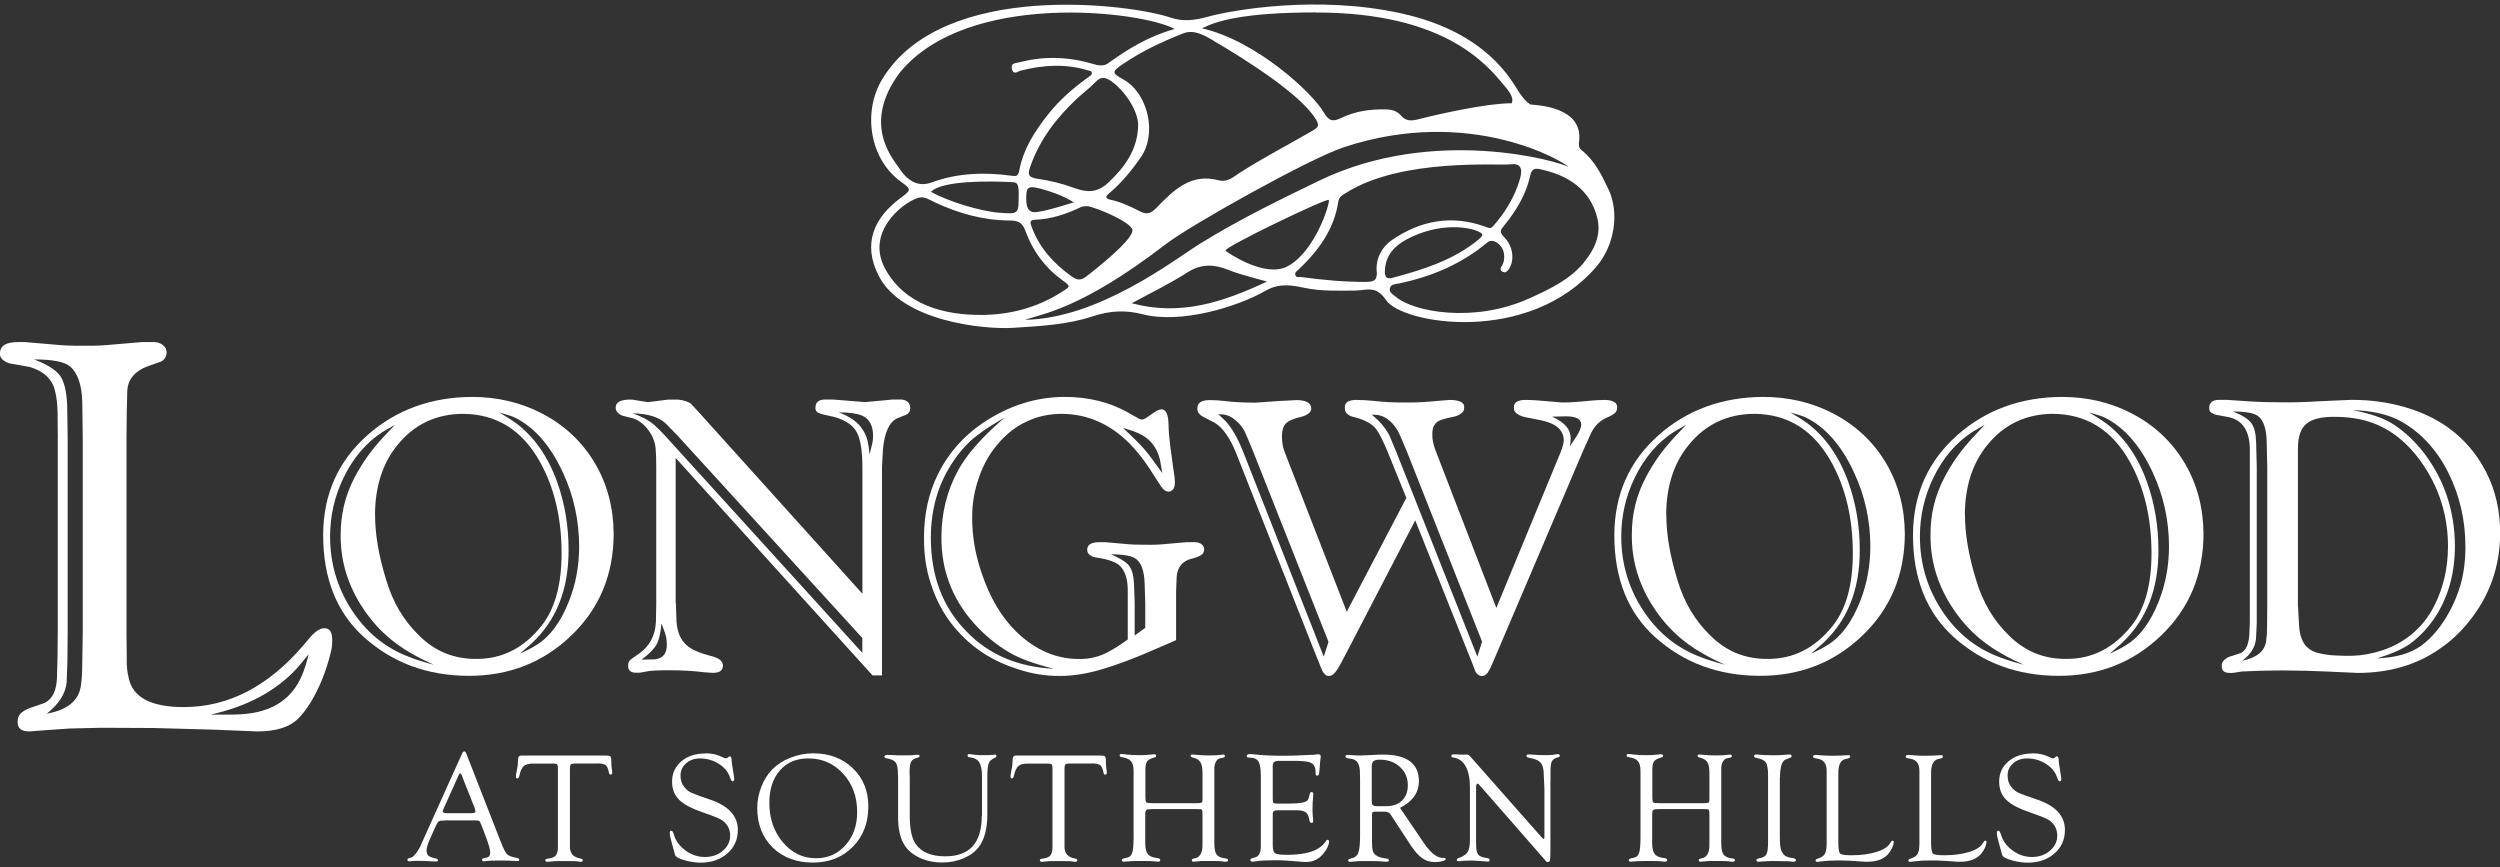
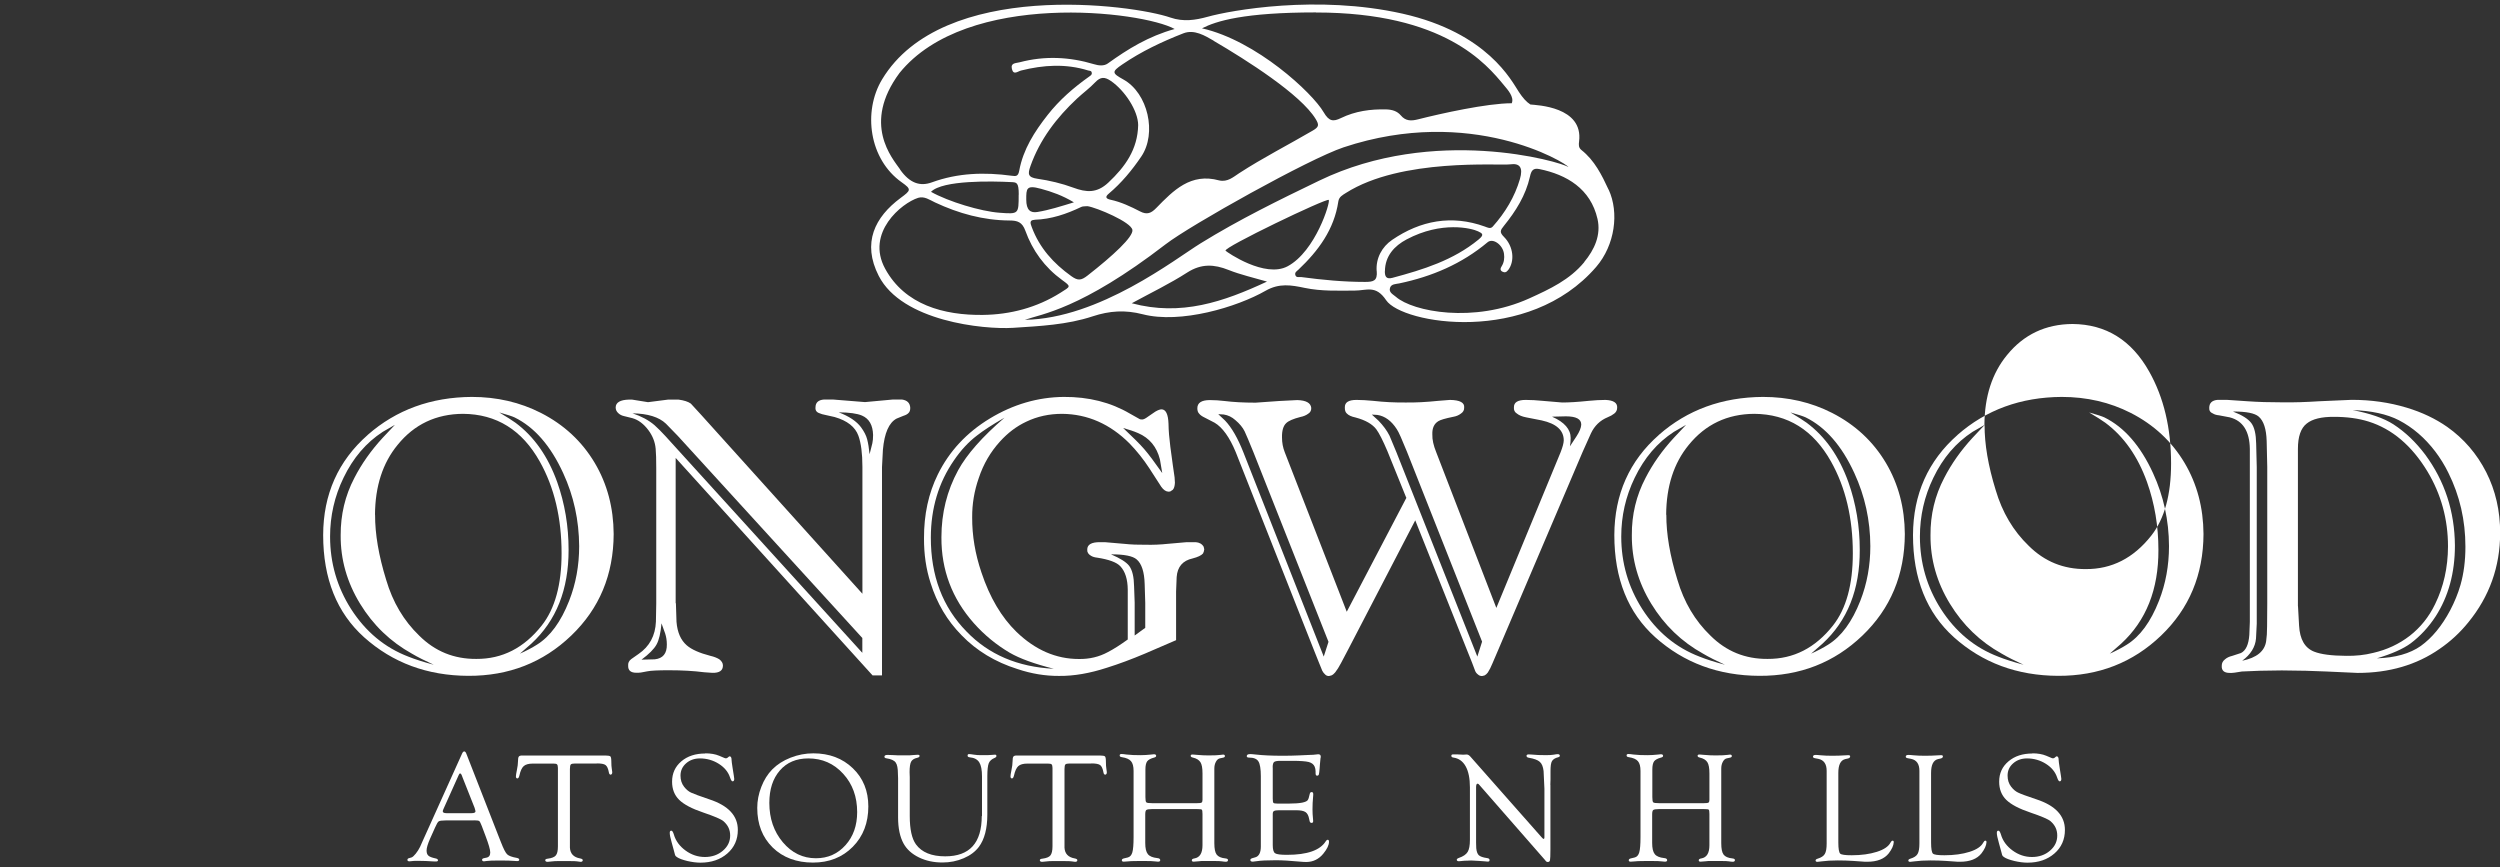
<svg xmlns="http://www.w3.org/2000/svg" id="logos" viewBox="0 0 300 104.07">
  <rect x="0" y="0" width="300" height="104.07" fill="#333333" stroke="none" />
  <defs>
    <style>
      .cls-1 {
        fill: #fff;
        stroke-width: 0px;
      }
    </style>
  </defs>
  <g>
    <g>
      <path class="cls-1" d="M44.12,52.19c3.43-3.01,7.6-4.53,12.5-4.56,3.01,0,5.77.64,8.29,1.92,2.76,1.41,4.92,3.41,6.46,6,1.5,2.53,2.25,5.37,2.27,8.53-.02,4.89-1.71,8.95-5.09,12.19s-7.5,4.85-12.36,4.83c-4.9-.02-9.07-1.56-12.5-4.63-3.27-2.94-4.91-7.03-4.91-12.26.01-4.89,1.8-8.9,5.35-12.02ZM47.37,50.99l-1.44.83c-1.99,1.29-3.56,3.13-4.71,5.52-1.08,2.23-1.61,4.58-1.61,7.05,0,3.16.84,6.05,2.51,8.68,1.75,2.73,4.05,4.65,6.92,5.74.77.31,1.77.63,3.01.96-1.03-.47-1.91-.91-2.62-1.33-2.57-1.43-4.65-3.42-6.22-5.99-1.57-2.57-2.35-5.31-2.33-8.22-.01-2.46.53-4.75,1.64-6.87.87-1.7,2.01-3.31,3.4-4.82l1.46-1.55ZM45.01,61.77c-.01,2.3.43,4.9,1.33,7.81.79,2.68,2.11,4.91,3.97,6.7,1.89,1.88,4.17,2.81,6.85,2.79,3.11.02,5.73-1.32,7.85-4.01,1.59-2.02,2.38-4.91,2.38-8.66,0-4.23-.87-7.91-2.62-11.02-2.12-3.78-5.19-5.69-9.21-5.72-3.23.02-5.85,1.26-7.85,3.73-1.79,2.18-2.69,4.97-2.71,8.38ZM59.94,49.51c.86.51,1.5.92,1.92,1.22,2.23,1.66,3.89,4.03,5,7.11.92,2.59,1.37,5.3,1.37,8.14.01,4.76-1.48,8.51-4.47,11.26l-1.37,1.2c.8-.36,1.48-.72,2.03-1.07,1.6-.99,2.89-2.75,3.88-5.28.8-2.04,1.2-4.22,1.2-6.55-.02-3.1-.65-6.02-1.92-8.77-1.51-3.29-3.45-5.51-5.83-6.68-.28-.13-.88-.33-1.81-.59Z" />
      <path class="cls-1" d="M81.11,72.42l.07,2.2c.1,1.25.51,2.19,1.22,2.81.58.51,1.53.93,2.84,1.27.44.1.79.24,1.07.41.29.22.44.47.44.74.01.61-.41.91-1.27.89l-.98-.07c-1.25-.16-2.66-.24-4.23-.24-1.31,0-2.17.04-2.6.13-.57.13-1,.19-1.31.17-.67,0-1-.28-.98-.85-.03-.32.09-.58.37-.79l.87-.61c1.32-.9,2.02-2.2,2.09-3.88l.04-2.18v-16.19c0-1.08-.02-1.87-.07-2.38-.07-.8-.36-1.54-.87-2.23-.57-.76-1.21-1.24-1.92-1.44l-1.05-.26c-.25-.06-.46-.17-.63-.33-.22-.19-.33-.42-.33-.7.01-.6.55-.91,1.59-.94h.37l1.92.31,2.42-.31h1.24c.67.09,1.16.25,1.48.48l1.24,1.35,19.35,21.47v-15.23c0-1.6-.16-2.84-.48-3.73-.38-1.06-1.33-1.81-2.86-2.25l-1.07-.24c-.32-.06-.57-.13-.76-.22-.35-.12-.5-.36-.46-.72.01-.57.36-.87,1.03-.92h1.05l3.86.31,3.36-.31h1.07c.64.09.97.42,1,1,0,.29-.07.5-.22.63-.12.13-.32.24-.61.33l-.81.33c-.92.49-1.46,1.74-1.64,3.73l-.11,2.09v25h-1.13l-23.63-26.1v17.41ZM103.48,78.33v-1.77l-22.15-24.26-1.42-1.46c-.84-.8-2.18-1.21-4.01-1.24,1.06.35,1.94.82,2.64,1.42.42.38.85.81,1.29,1.29l23.65,26.03ZM78.56,79.12c.99-.1,1.48-.7,1.46-1.79,0-.47-.07-.9-.2-1.31l-.44-1.22c-.1,1.16-.3,2.02-.6,2.55-.3.54-.9,1.14-1.8,1.81l1.57-.04ZM100.62,49.47c1.27.48,2.17,1.08,2.71,1.81.36.5.61.97.73,1.44.12.47.22,1.06.29,1.79l.33-1.31c.06-.26.09-.6.09-1-.03-1.18-.47-1.96-1.33-2.33-.58-.25-1.52-.38-2.81-.39Z" />
      <path class="cls-1" d="M135.33,72.18v-1.42c-.01-1.25-.31-2.19-.89-2.81-.44-.47-1.36-.81-2.77-1.03-.29-.03-.54-.1-.74-.22-.33-.19-.49-.44-.46-.74-.01-.61.5-.91,1.55-.9h.55l2.33.2c.84.09,1.72.12,2.62.11.89.02,1.75-.02,2.6-.11l2.29-.2h1.07c.44.03.76.21.96.55l.07.31c-.02.19-.07.36-.15.5-.2.23-.62.43-1.24.59-1.19.26-1.83,1-1.92,2.23l-.07,1.75v5.83l-3.73,1.61c-1.61.68-3.14,1.25-4.58,1.7-2.05.67-3.96,1-5.74.98-1.64.01-3.31-.26-5-.83-2.66-.84-4.89-2.19-6.68-4.04-1.73-1.75-2.97-3.84-3.73-6.28-.54-1.66-.8-3.45-.79-5.37-.01-2.84.54-5.39,1.66-7.66,1.37-2.78,3.45-5.02,6.24-6.71,2.79-1.69,5.75-2.56,8.86-2.59,3-.02,5.65.65,7.96,2.01l1.05.59c.13.09.27.12.41.11.16,0,.39-.11.68-.33l.89-.61c.32-.19.57-.28.76-.28.51.01.79.59.83,1.72.01.83.09,1.75.22,2.77l.31,2.29.2,1.38.04.65c-.02.39-.1.68-.26.85l-.31.2-.2.02c-.31-.01-.6-.21-.87-.59l-1.42-2.2c-.71-1.09-1.51-2.09-2.38-2.99-2.34-2.34-5.04-3.53-8.09-3.56-1.56,0-2.99.31-4.3.94-1.18.55-2.23,1.35-3.16,2.38-1.13,1.24-1.99,2.7-2.55,4.39-.54,1.54-.8,3.11-.79,4.71-.01,2.2.36,4.4,1.11,6.61,1,3.01,2.41,5.39,4.21,7.14,2.25,2.17,4.75,3.25,7.48,3.25,1.28.02,2.44-.26,3.49-.83.7-.36,1.49-.87,2.38-1.51v-4.56ZM120.51,50.14c-1.4.8-2.49,1.51-3.27,2.12-1,.76-1.93,1.75-2.77,2.99-1.83,2.65-2.76,5.72-2.77,9.23-.01,4.61,1.41,8.38,4.28,11.3,2.66,2.76,6.15,4.26,10.47,4.47-2.31-.58-4.07-1.22-5.28-1.92-1.61-.95-3.05-2.13-4.32-3.56-2.6-2.94-3.9-6.37-3.88-10.3,0-2.91.67-5.59,2.01-8.05,1.05-1.91,2.89-4,5.54-6.28ZM133.34,66.53c1.09.47,1.81.92,2.16,1.37.38.51.57,1.33.59,2.47l.07,1.94v3.95l1.27-.92v-2.99l-.07-2.27c-.04-1.45-.36-2.44-.96-2.95-.47-.41-1.48-.61-3.05-.61ZM134.78,51.36c1.18,1.11,2.03,1.96,2.54,2.55.52.6,1.23,1.55,2.15,2.86l-.28-1.64c-.38-1.51-1.25-2.57-2.62-3.16-.51-.22-1.11-.42-1.79-.61Z" />
      <path class="cls-1" d="M168.74,59.7l-2.25-5.56c-.54-1.27-.98-2.14-1.33-2.62-.47-.62-1.29-1.1-2.49-1.42-.49-.1-.84-.26-1.05-.48-.17-.15-.25-.39-.24-.74-.01-.6.45-.89,1.4-.89.58,0,1.24.04,1.99.11,1.31.15,2.6.21,3.86.2,1.19.02,2.52-.05,3.97-.2l1.4-.11c1.19.02,1.76.32,1.7.92.01.31-.12.54-.39.72-.26.2-.57.33-.94.39-.93.19-1.52.36-1.77.52-.51.31-.75.84-.72,1.59-.02.63.14,1.33.46,2.12l7.22,18.7,7.72-18.7c.23-.6.36-1.06.37-1.4,0-1.21-.88-2.01-2.64-2.4l-1.88-.37c-.47-.09-.84-.24-1.11-.46-.26-.16-.38-.41-.35-.74-.01-.6.46-.89,1.42-.89.64,0,1.31.04,2.01.11l2.36.2c.79,0,1.85-.06,3.19-.2.73-.07,1.4-.11,2.01-.11.96.04,1.43.35,1.4.92,0,.31-.12.54-.35.72-.22.17-.48.32-.79.44-.92.38-1.58,1.03-2.01,1.94l-1,2.23-10.12,23.74-.68,1.59c-.19.47-.38.84-.57,1.13-.12.16-.25.28-.39.35l-.28.07c-.19.01-.36-.04-.5-.17-.16-.12-.28-.26-.35-.44l-.39-1.03-.54-1.35-6.26-15.69-8.07,15.54-.85,1.61c-.23.45-.47.82-.7,1.11-.13.16-.28.28-.44.35l-.28.07c-.17.01-.33-.04-.46-.17-.15-.13-.26-.28-.35-.44l-.42-1.03-.54-1.35-9.43-23.87c-.74-1.79-1.59-2.97-2.53-3.53l-1.18-.61c-.32-.15-.55-.31-.68-.48-.15-.15-.22-.36-.22-.65,0-.65.5-.98,1.51-.98.58,0,1.16.04,1.75.11,1.03.13,2.28.2,3.73.2l2.84-.2,2.16-.11c1.06.03,1.62.34,1.68.94.01.31-.11.54-.37.7-.26.19-.57.32-.94.39-.86.22-1.43.47-1.7.74-.35.33-.52.91-.5,1.72,0,.63.11,1.21.33,1.77l7.44,19.14,7.16-13.68ZM146.2,49.71l.81.76c.8.84,1.53,2.12,2.2,3.82l9.64,24.5.57-1.77-9.01-22.76c-.52-1.28-.87-2.11-1.05-2.49-.23-.47-.6-.92-1.11-1.35-.42-.38-.89-.6-1.4-.68l-.65-.04ZM164.62,49.75l.81.74c.55.57.99,1.16,1.31,1.79l.83,1.99,9.71,24.52.57-1.79-9.01-22.78c-.6-1.48-1-2.39-1.22-2.71-.64-1-1.42-1.58-2.34-1.72l-.65-.04ZM186.26,50.01c1.48.65,2.22,1.51,2.22,2.55,0,.36-.03.7-.09,1l.79-1.2c.36-.55.55-1.02.57-1.4.01-.67-.61-1-1.85-1l-1.64.04Z" />
      <path class="cls-1" d="M199.06,52.19c3.43-3.01,7.6-4.53,12.5-4.56,3.01,0,5.78.64,8.29,1.92,2.76,1.41,4.92,3.41,6.46,6,1.5,2.53,2.25,5.37,2.27,8.53-.02,4.89-1.71,8.95-5.09,12.19s-7.5,4.85-12.36,4.83c-4.9-.02-9.07-1.56-12.5-4.63-3.27-2.94-4.91-7.03-4.91-12.26.02-4.89,1.8-8.9,5.35-12.02ZM202.31,50.99l-1.44.83c-1.99,1.29-3.56,3.13-4.71,5.52-1.08,2.23-1.61,4.58-1.61,7.05,0,3.16.84,6.05,2.51,8.68,1.75,2.73,4.05,4.65,6.92,5.74.77.31,1.77.63,3.01.96-1.03-.47-1.91-.91-2.62-1.33-2.58-1.43-4.65-3.42-6.22-5.99-1.57-2.57-2.35-5.31-2.33-8.22-.02-2.46.53-4.75,1.64-6.87.87-1.7,2.01-3.31,3.4-4.82l1.46-1.55ZM199.96,61.77c-.01,2.3.43,4.9,1.33,7.81.79,2.68,2.11,4.91,3.97,6.7,1.89,1.88,4.17,2.81,6.85,2.79,3.11.02,5.73-1.32,7.85-4.01,1.59-2.02,2.38-4.91,2.38-8.66,0-4.23-.87-7.91-2.62-11.02-2.12-3.78-5.19-5.69-9.21-5.72-3.23.02-5.85,1.26-7.86,3.73-1.79,2.18-2.69,4.97-2.71,8.38ZM214.88,49.51c.86.51,1.5.92,1.92,1.22,2.23,1.66,3.89,4.03,5,7.11.92,2.59,1.37,5.3,1.37,8.14.02,4.76-1.48,8.51-4.47,11.26l-1.37,1.2c.8-.36,1.48-.72,2.03-1.07,1.6-.99,2.89-2.75,3.88-5.28.8-2.04,1.2-4.22,1.2-6.55-.01-3.1-.65-6.02-1.92-8.77-1.51-3.29-3.46-5.51-5.83-6.68-.28-.13-.88-.33-1.81-.59Z" />
-       <path class="cls-1" d="M234.9,52.19c3.43-3.01,7.6-4.53,12.5-4.56,3.01,0,5.78.64,8.29,1.92,2.76,1.41,4.92,3.41,6.46,6,1.5,2.53,2.25,5.37,2.27,8.53-.02,4.89-1.71,8.95-5.09,12.19s-7.5,4.85-12.36,4.83c-4.9-.02-9.07-1.56-12.5-4.63-3.27-2.94-4.91-7.03-4.91-12.26.02-4.89,1.8-8.9,5.35-12.02ZM238.15,50.99l-1.44.83c-1.99,1.29-3.56,3.13-4.71,5.52-1.08,2.23-1.61,4.58-1.61,7.05,0,3.16.84,6.05,2.51,8.68,1.75,2.73,4.05,4.65,6.92,5.74.77.31,1.77.63,3.01.96-1.03-.47-1.91-.91-2.62-1.33-2.58-1.43-4.65-3.42-6.22-5.99-1.57-2.57-2.35-5.31-2.33-8.22-.02-2.46.53-4.75,1.64-6.87.87-1.7,2.01-3.31,3.4-4.82l1.46-1.55ZM235.8,61.77c-.01,2.3.43,4.9,1.33,7.81.79,2.68,2.11,4.91,3.97,6.7,1.89,1.88,4.17,2.81,6.85,2.79,3.11.02,5.73-1.32,7.85-4.01,1.59-2.02,2.38-4.91,2.38-8.66,0-4.23-.87-7.91-2.62-11.02-2.12-3.78-5.19-5.69-9.21-5.72-3.23.02-5.85,1.26-7.86,3.73-1.79,2.18-2.69,4.97-2.71,8.38ZM250.72,49.51c.86.51,1.5.92,1.92,1.22,2.23,1.66,3.89,4.03,5,7.11.92,2.59,1.37,5.3,1.37,8.14.02,4.76-1.48,8.51-4.47,11.26l-1.37,1.2c.8-.36,1.48-.72,2.03-1.07,1.6-.99,2.89-2.75,3.88-5.28.8-2.04,1.2-4.22,1.2-6.55-.01-3.1-.65-6.02-1.92-8.77-1.51-3.29-3.46-5.51-5.83-6.68-.28-.13-.88-.33-1.81-.59Z" />
+       <path class="cls-1" d="M234.9,52.19c3.43-3.01,7.6-4.53,12.5-4.56,3.01,0,5.78.64,8.29,1.92,2.76,1.41,4.92,3.41,6.46,6,1.5,2.53,2.25,5.37,2.27,8.53-.02,4.89-1.71,8.95-5.09,12.19s-7.5,4.85-12.36,4.83c-4.9-.02-9.07-1.56-12.5-4.63-3.27-2.94-4.91-7.03-4.91-12.26.02-4.89,1.8-8.9,5.35-12.02ZM238.15,50.99l-1.44.83c-1.99,1.29-3.56,3.13-4.71,5.52-1.08,2.23-1.61,4.58-1.61,7.05,0,3.16.84,6.05,2.51,8.68,1.75,2.73,4.05,4.65,6.92,5.74.77.31,1.77.63,3.01.96-1.03-.47-1.91-.91-2.62-1.33-2.58-1.43-4.65-3.42-6.22-5.99-1.57-2.57-2.35-5.31-2.33-8.22-.02-2.46.53-4.75,1.64-6.87.87-1.7,2.01-3.31,3.4-4.82l1.46-1.55Zc-.01,2.3.43,4.9,1.33,7.81.79,2.68,2.11,4.91,3.97,6.7,1.89,1.88,4.17,2.81,6.85,2.79,3.11.02,5.73-1.32,7.85-4.01,1.59-2.02,2.38-4.91,2.38-8.66,0-4.23-.87-7.91-2.62-11.02-2.12-3.78-5.19-5.69-9.21-5.72-3.23.02-5.85,1.26-7.86,3.73-1.79,2.18-2.69,4.97-2.71,8.38ZM250.72,49.51c.86.51,1.5.92,1.92,1.22,2.23,1.66,3.89,4.03,5,7.11.92,2.59,1.37,5.3,1.37,8.14.02,4.76-1.48,8.51-4.47,11.26l-1.37,1.2c.8-.36,1.48-.72,2.03-1.07,1.6-.99,2.89-2.75,3.88-5.28.8-2.04,1.2-4.22,1.2-6.55-.01-3.1-.65-6.02-1.92-8.77-1.51-3.29-3.46-5.51-5.83-6.68-.28-.13-.88-.33-1.81-.59Z" />
      <path class="cls-1" d="M269.98,56.06v-2.18c-.03-2.14-.84-3.4-2.42-3.8l-1.27-.24c-.31-.03-.55-.1-.74-.22-.32-.13-.47-.36-.44-.7.01-.58.36-.89,1.03-.94h1.05l2.51.17c1.24.09,2.63.13,4.19.13,1.4.02,2.87-.03,4.41-.13l3.91-.17c2.31,0,4.51.31,6.59.94,1.83.55,3.45,1.32,4.87,2.31,1.99,1.41,3.55,3.22,4.67,5.42,1.12,2.2,1.68,4.64,1.68,7.32-.01,4.04-1.29,7.61-3.82,10.71-1,1.24-2.15,2.3-3.45,3.19-2.76,1.92-6.04,2.88-9.84,2.88l-3.73-.17c-1.48-.07-3.27-.12-5.37-.13l-2.62.04-2.16.09c-.7.13-1.19.19-1.46.17-.68,0-1-.29-.96-.87,0-.31.13-.56.39-.76.22-.19.5-.33.85-.41l1.07-.35c.58-.29.92-1.02,1-2.18l.06-1.55v-18.57ZM267.99,49.4c1.06.41,1.78.86,2.16,1.36s.57,1.33.59,2.48l.07,2.81v18.79l-.09,1.79c-.09,1.02-.64,1.91-1.66,2.66,1.75-.36,2.71-1.15,2.88-2.36.07-.47.11-1.05.11-1.77l.02-2.73v-16.39l-.07-3.1c-.04-1.45-.36-2.44-.96-2.95-.47-.41-1.48-.61-3.05-.61ZM275.76,72.75l.13,2.33c.09,1.64.69,2.68,1.81,3.12.81.32,2.09.49,3.84.5,1.16.02,2.24-.1,3.23-.35,1.66-.38,3.13-1.07,4.41-2.06,1.28-1,2.29-2.26,3.03-3.79,1.02-2.08,1.54-4.39,1.55-6.92,0-3.26-.82-6.26-2.47-9.01-1.88-3.1-4.23-5.09-7.05-5.98-1.21-.38-2.59-.57-4.15-.57-1.5-.01-2.6.25-3.29.81-.7.55-1.05,1.56-1.05,3.03v18.87ZM282.26,49.2c2.15.41,3.8.98,4.95,1.72,1.43.93,2.7,2.15,3.82,3.64,2.34,3.17,3.53,6.81,3.56,10.91,0,3.26-.77,6.09-2.31,8.49-.84,1.29-1.85,2.38-3.01,3.25-.89.65-2.23,1.25-4.04,1.79,2.21-.07,3.96-.57,5.26-1.48,1.35-.97,2.53-2.4,3.53-4.28.52-.99.94-2.01,1.24-3.05.39-1.37.59-2.89.59-4.58,0-3.17-.68-6.13-2.05-8.88-.45-.92-.98-1.77-1.57-2.55-1.25-1.64-2.71-2.89-4.36-3.75-1.44-.74-3.31-1.15-5.61-1.22Z" />
    </g>
-     <path class="cls-1" d="M6.94,52.56l-.03-3.11c-.02-.97-.12-1.82-.31-2.55-.33-1.41-1.34-2.36-3.02-2.86l-1.87-.34c-.43-.04-.79-.14-1.06-.31-.48-.27-.7-.61-.65-1.03.02-.89.77-1.33,2.24-1.31h.75l3.3.28c1.2.12,2.45.18,3.73.16,1.24.02,2.48-.03,3.7-.16l3.3-.28h1.52c.62.04,1.08.3,1.37.78l.09.44c-.02.52-.25.89-.68,1.12l-1.34.47c-1.78.6-2.69,1.66-2.71,3.17l-.06,2.49-.03,3.11v23.23l.03,3.14c-.02.89.05,1.65.22,2.27.44,2.38,2.64,3.58,6.62,3.58,5.35,0,10.14-2.48,14.37-7.43l.87-1.03c.62-.68,1.17-1.02,1.65-1,.62-.02.93.46.93,1.43,0,.5-.05.96-.16,1.4-.29,1.22-.68,2.42-1.18,3.61-.85,1.97-1.78,3.45-2.8,4.45-1.02.99-2.63,1.49-4.85,1.49l-5.44-.22-7-.19-6.31-.03-3.76.09-2.77.19-2.08.16c-.95,0-1.42-.37-1.4-1.12-.02-.52.17-.92.56-1.21.29-.23.7-.42,1.24-.59l1.43-.5c.95-.46,1.45-1.5,1.49-3.14l.06-2.24.03-3.14v-23.26ZM4.11,43.14c1.51.58,2.53,1.21,3.05,1.88.52.67.82,1.86.9,3.56l.06,3.98v23.26l-.03,3.45-.09,2.58c-.12,1.37-.92,2.63-2.39,3.79,2.47-.44,3.84-1.55,4.1-3.36.1-.7.16-1.55.16-2.55l.06-3.92v-23.26l-.06-4.38c-.06-1.99-.54-3.38-1.43-4.17-.66-.58-2.1-.87-4.32-.87ZM28.12,85.74c4.17-.02,6.89-1.64,8.18-4.85.27-.66.52-1.46.75-2.39l-1.37,1.65c-2.53,2.76-5.99,4.62-10.39,5.6h2.83Z" />
  </g>
  <g>
    <path class="cls-1" d="M56.85,98.45h-3.35c-.46,0-.74.04-.85.11-.11.07-.26.32-.44.74l-.61,1.36c-.27.62-.41,1.09-.41,1.39s.07.5.22.63c.14.13.43.24.86.33.19.04.28.11.29.22,0,.1-.08.15-.26.15-.07,0-.17,0-.31-.01l-.89-.05c-.3-.01-.64-.02-1.02-.02-.18,0-.32,0-.42.01-.31.03-.49.05-.52.05-.17,0-.25-.06-.25-.17,0-.1.05-.17.16-.2l.34-.1c.12-.04.29-.19.5-.45s.38-.54.52-.82l.27-.61,4.76-10.56c.08-.19.17-.28.27-.28s.18.09.25.27l3.98,10.19.2.5c.29.75.53,1.21.72,1.39s.58.33,1.17.43c.19.04.28.11.28.23,0,.1-.09.15-.26.15-.06,0-.17,0-.35-.02-.32-.03-.89-.05-1.71-.05s-1.39.02-1.61.06c-.13.02-.23.04-.29.04-.16,0-.24-.06-.24-.19,0-.1.08-.16.23-.19l.29-.06c.31-.06.46-.27.46-.63,0-.33-.19-.98-.56-1.96l-.46-1.22c-.13-.34-.23-.54-.31-.59-.07-.05-.28-.08-.63-.08ZM56.96,96.96l-1.45-3.66-.07-.19c-.07-.2-.15-.3-.24-.3-.04,0-.09.05-.15.18l-1.8,4.01c-.08.17-.12.29-.12.34,0,.16.14.24.43.24h.25s2.79,0,2.79,0c.31,0,.46-.08.46-.23,0-.04-.02-.11-.05-.21l-.05-.17Z" />
    <path class="cls-1" d="M71.61,91.62h-2.6c-.27,0-.44.04-.51.11-.07.07-.11.26-.11.55v9.44c.04.72.44,1.15,1.22,1.29.22.04.32.11.32.21,0,.13-.09.2-.26.2-.07,0-.23-.02-.45-.06-.12-.02-.4-.03-.83-.03h-.68s-.72,0-.72,0c-.26,0-.48,0-.66.03-.35.04-.56.06-.62.06-.19,0-.28-.07-.28-.2,0-.1.1-.16.31-.18.47-.06.8-.19.96-.39.17-.2.25-.56.25-1.08v-9.42c0-.22-.04-.36-.11-.43s-.21-.09-.45-.09h-2.45c-.5,0-.86.1-1.09.3-.23.2-.4.58-.52,1.13-.06.24-.14.36-.25.35-.11,0-.17-.09-.17-.25,0-.13.04-.37.11-.71.09-.44.14-.81.14-1.1s.03-.47.1-.56c.06-.09.2-.13.41-.13h9.96c.34,0,.54.04.62.11.07.07.11.29.11.65s.02.63.05.79c.03.21.05.36.06.45,0,.18-.06.28-.19.3-.11,0-.19-.09-.22-.29-.08-.44-.21-.72-.39-.86s-.53-.2-1.05-.2Z" />
    <path class="cls-1" d="M84.63,90.4c.66,0,1.22.1,1.67.29l.64.27c.06.02.11.04.17.04.07,0,.15-.03.22-.09l.13-.11s.05-.04.1-.04c.15,0,.23.15.23.45,0,.11.04.42.12.93l.15.95c.03.2.05.33.05.38,0,.19-.07.29-.2.29-.1,0-.2-.15-.3-.45-.22-.67-.67-1.22-1.35-1.65-.68-.43-1.44-.65-2.27-.65-.66,0-1.22.2-1.66.59s-.67.88-.67,1.47c0,.52.14.97.43,1.34.25.32.53.56.83.7s1.03.42,2.2.81c2.28.75,3.42,1.97,3.42,3.67,0,1.15-.42,2.1-1.26,2.83-.84.73-1.92,1.1-3.23,1.1-.47,0-1-.07-1.57-.2-.57-.14-.99-.29-1.25-.47-.11-.07-.19-.15-.22-.24s-.09-.3-.17-.64c-.01-.05-.09-.33-.23-.84-.16-.56-.24-.95-.24-1.18,0-.19.06-.27.19-.27.11,0,.21.16.3.45.22.77.69,1.41,1.4,1.93s1.49.78,2.33.78,1.57-.25,2.15-.75c.59-.5.88-1.11.88-1.82s-.27-1.26-.81-1.73c-.28-.24-1.08-.58-2.4-1.03-1.37-.46-2.34-.97-2.91-1.53s-.85-1.29-.85-2.18c0-1,.37-1.81,1.11-2.44s1.7-.94,2.87-.94Z" />
    <path class="cls-1" d="M97.59,90.4c1.93,0,3.51.6,4.75,1.79,1.24,1.19,1.86,2.72,1.86,4.58,0,1.97-.62,3.59-1.87,4.85s-2.84,1.89-4.78,1.89-3.6-.6-4.83-1.81c-1.23-1.21-1.85-2.79-1.85-4.75,0-.85.16-1.69.49-2.53.32-.83.76-1.53,1.31-2.09.58-.59,1.31-1.06,2.2-1.41.89-.35,1.8-.52,2.73-.52ZM96.99,91.01c-1.43,0-2.57.48-3.41,1.45s-1.26,2.26-1.26,3.89c0,1.87.54,3.44,1.62,4.72,1.08,1.28,2.4,1.92,3.97,1.92,1.43,0,2.61-.52,3.55-1.57s1.4-2.37,1.4-3.97c0-1.84-.56-3.38-1.68-4.6-1.12-1.23-2.51-1.84-4.18-1.84Z" />
    <path class="cls-1" d="M117.84,97.95v-4.79c0-.77-.11-1.33-.33-1.68-.22-.35-.6-.55-1.13-.6-.18-.02-.27-.08-.27-.2,0-.13.06-.2.18-.19.14,0,.33.03.59.07.23.04.51.06.84.06.69,0,1.11,0,1.27-.03.22-.02.35-.03.41-.03.12,0,.17.05.17.16,0,.09-.06.16-.19.22-.38.15-.62.37-.73.65-.11.28-.17.8-.17,1.57v4.58c0,1.68-.34,2.98-1.01,3.88-.43.57-1.03,1.03-1.83,1.37-.79.34-1.64.51-2.54.51-1.05,0-1.99-.2-2.83-.61s-1.45-.96-1.84-1.66c-.44-.8-.66-1.85-.66-3.14v-4.7l-.02-.53c0-.66-.09-1.12-.27-1.36-.18-.25-.55-.42-1.1-.5-.17-.02-.25-.09-.25-.19,0-.14.12-.22.35-.22.15,0,.37,0,.64.02.28.02.49.03.62.03h.71s.7,0,.7,0c.07,0,.25-.01.52-.04.23-.02.39-.03.47-.03.14,0,.21.05.21.14,0,.11-.1.19-.3.23-.36.08-.6.24-.72.47-.12.23-.18.65-.18,1.24l.02.61v4.66c0,1.59.25,2.72.74,3.4.7.96,1.87,1.44,3.51,1.44,1.47,0,2.57-.4,3.3-1.21s1.09-2.02,1.09-3.64Z" />
    <path class="cls-1" d="M130.96,91.62h-2.6c-.27,0-.44.04-.51.11-.07.07-.11.26-.11.55v9.44c.04.72.44,1.15,1.22,1.29.22.04.32.11.32.21,0,.13-.09.2-.26.2-.07,0-.23-.02-.45-.06-.12-.02-.4-.03-.83-.03h-.68s-.72,0-.72,0c-.26,0-.48,0-.66.03-.35.04-.56.06-.62.06-.19,0-.28-.07-.28-.2,0-.1.1-.16.31-.18.47-.06.8-.19.96-.39s.25-.56.25-1.08v-9.42c0-.22-.04-.36-.11-.43-.06-.06-.21-.09-.45-.09h-2.45c-.5,0-.86.1-1.09.3-.22.2-.4.58-.52,1.13-.06.24-.14.36-.25.35-.11,0-.17-.09-.17-.25,0-.13.04-.37.11-.71.09-.44.14-.81.14-1.1s.03-.47.1-.56c.06-.09.2-.13.41-.13h9.96c.34,0,.54.04.62.11.07.07.11.29.11.65s.02.63.05.79c.03.21.05.36.06.45,0,.18-.06.28-.19.3-.11,0-.19-.09-.22-.29-.08-.44-.21-.72-.39-.86-.18-.13-.53-.2-1.04-.2Z" />
    <path class="cls-1" d="M138.21,96.38h5.46c.27,0,.44-.02.52-.07.07-.05.11-.16.11-.33v-3.17c0-.64-.08-1.09-.25-1.35s-.46-.45-.9-.55c-.19-.04-.27-.11-.27-.22,0-.1.08-.15.23-.15.13,0,.34.02.63.05.41.04.84.06,1.3.06.66,0,1.12-.02,1.39-.06.17-.02.28-.04.34-.04.15,0,.22.06.22.18,0,.09-.07.16-.22.19l-.38.08c-.19.04-.35.17-.48.41-.13.24-.19.51-.19.82v8.95c0,.66.09,1.12.28,1.37s.54.41,1.06.46c.19.02.29.08.3.18.01.14-.07.22-.26.22-.12,0-.28-.02-.48-.05-.15-.03-.46-.04-.93-.04h-.68s-.69,0-.69,0c-.11,0-.26,0-.44.03-.38.03-.59.05-.64.05-.15,0-.23-.05-.22-.18,0-.11.11-.18.31-.21.65-.11.97-.64.97-1.58v-.36s0-3.4,0-3.4c0-.29-.03-.46-.08-.51-.06-.05-.24-.07-.55-.07h-5.45c-.35,0-.57.04-.66.11-.09.07-.13.25-.13.54v3.4c0,.64.1,1.09.31,1.35.2.26.58.42,1.14.48.23.02.34.1.35.24,0,.13-.08.19-.27.19-.08,0-.23-.01-.45-.04-.17-.03-.54-.04-1.11-.04h-.78s-.61.01-.61.01c-.15,0-.35,0-.58.03-.32.03-.51.04-.58.04-.16,0-.23-.06-.23-.17,0-.11.08-.18.24-.22l.46-.11c.27-.06.46-.27.56-.61.1-.35.15-.95.15-1.82v-7.96c0-.54-.1-.93-.31-1.17-.2-.24-.57-.4-1.09-.48-.18-.02-.27-.09-.27-.2,0-.13.08-.19.24-.18.12,0,.3.02.56.06.48.06,1.04.08,1.69.08.44,0,.85-.03,1.23-.07.17-.02.3-.04.39-.04.18,0,.27.06.27.19,0,.1-.08.17-.25.21-.41.11-.69.26-.83.45-.14.2-.21.52-.21.98v3.31c0,.35.03.56.11.63.07.07.3.1.68.1Z" />
    <path class="cls-1" d="M152.73,92.1v3.73c0,.28.03.46.08.51.05.06.21.09.48.09h1.42c.65,0,1.16-.04,1.54-.11.33-.07.55-.16.65-.27.1-.11.19-.37.27-.78.03-.15.11-.23.24-.22.12,0,.18.09.18.25,0,.04,0,.11-.01.2-.06.6-.08,1.14-.08,1.63,0,.37.02.75.06,1.12.01.12.02.21.02.27,0,.15-.06.23-.18.23-.13,0-.21-.07-.24-.2l-.06-.26c-.07-.41-.22-.69-.44-.84-.22-.15-.6-.22-1.13-.22h-2.04c-.3,0-.5.03-.61.09s-.15.19-.15.37v.31s0,3.41,0,3.41c0,.53.09.85.28.98.19.13.66.19,1.43.19,2.42,0,3.98-.54,4.66-1.64.07-.11.14-.16.21-.17.11,0,.17.07.17.24,0,.4-.23.88-.68,1.43-.54.66-1.23,1-2.05,1-.18,0-.42-.01-.72-.04-1.18-.11-2.15-.17-2.92-.17-1.08,0-1.84.04-2.29.11-.23.04-.39.06-.48.06-.2,0-.3-.07-.3-.2,0-.1.08-.17.24-.22l.35-.1c.44-.12.67-.56.67-1.3v-.6s0-7.83,0-7.83c0-.88-.1-1.48-.29-1.78-.19-.31-.57-.46-1.13-.46-.18,0-.27-.06-.27-.17,0-.17.14-.25.42-.25.15,0,.36.02.62.05.88.1,1.94.15,3.18.15.75,0,1.42-.01,2-.04l1.31-.06c.36-.01.59-.02.67-.04.17-.03.29-.04.37-.04.2,0,.31.09.31.27,0,.06,0,.13-.03.21-.02.09-.04.33-.07.74l-.04.54c-.03.36-.06.58-.09.67-.03.09-.1.14-.21.14-.12,0-.18-.09-.18-.28v-.24c0-.2-.04-.39-.11-.56-.12-.28-.35-.46-.71-.56-.36-.09-1.01-.14-1.97-.14h-1.45c-.38,0-.63.05-.74.14s-.17.31-.17.64Z" />
-     <path class="cls-1" d="M168,96.94l2.55,3.76.3.44c.79,1.16,1.52,1.76,2.18,1.8l.3.02c.11,0,.16.05.16.13,0,.09-.14.18-.41.25-.27.08-.57.11-.91.11-.56,0-1.05-.15-1.49-.46-.44-.31-.89-.8-1.35-1.49l-2.3-3.52-.13-.2c-.15-.25-.39-.38-.72-.38h-1.23l-.2.04c-.07.04-.11.14-.11.3v3.27c0,.53.04.9.09,1.09.05.2.18.37.37.52.26.21.68.34,1.23.4.22.02.34.09.34.21.01.12-.09.18-.31.18-.09,0-.27-.01-.55-.04-.25-.03-.64-.04-1.17-.04h-.89s-.48,0-.48,0c-.21,0-.46.02-.76.05-.24.02-.41.04-.5.04-.15,0-.23-.06-.23-.19,0-.09.08-.15.23-.18.49-.09.82-.32.97-.67s.23-1.06.23-2.1v-6.65l-.02-.96c0-.96-.34-1.5-1.01-1.61l-.43-.06c-.2-.04-.3-.11-.3-.22,0-.13.11-.19.31-.19.05,0,.26.01.65.04.22.02.5.03.82.03.28,0,.77-.02,1.45-.06.49-.03.93-.05,1.3-.05,1.42,0,2.49.27,3.21.8.72.53,1.08,1.33,1.08,2.38,0,1.39-.76,2.46-2.28,3.22ZM165.28,96.74h1.05c.81,0,1.45-.22,1.91-.67.46-.45.7-1.06.7-1.83,0-.9-.32-1.64-.95-2.21-.63-.58-1.43-.87-2.41-.87-.36,0-.62.06-.76.18-.14.12-.21.34-.21.65v.31s0,3.77,0,3.77c0,.29.04.48.12.55s.26.12.54.12Z" />
    <path class="cls-1" d="M186.05,94.2v7.75c0,.7-.02,1.12-.05,1.27s-.12.22-.26.22c-.09,0-.16-.03-.21-.08l-.2-.24-7.8-8.92-.09-.1s-.08-.06-.13-.06c-.12,0-.18.14-.18.42v6.67s.02.66.02.66c.04.41.15.69.31.84.17.15.49.27.98.34.2.02.31.1.31.24,0,.12-.06.18-.19.18-.09,0-.18,0-.28-.02-.07-.01-.34-.03-.81-.06l-.94-.05-.44.02c-.24,0-.47.01-.68.04-.16.02-.28.03-.34.03-.16,0-.25-.06-.26-.17,0-.09.08-.17.26-.23.52-.18.87-.42,1.05-.72.18-.3.27-.78.27-1.45v-6.3c0-1.07-.17-1.91-.51-2.52-.34-.61-.83-.96-1.47-1.05-.17-.02-.25-.09-.25-.21s.07-.17.2-.17c.03,0,.08,0,.15,0h.38s.62.03.62.03h.15c.15-.02.26-.02.34-.02.15,0,.31.09.46.27l8.51,9.64c.14.15.22.23.26.22.06,0,.1-.06.1-.18v-5.83s-.1-2.13-.1-2.13c-.06-.52-.21-.9-.46-1.11-.24-.22-.68-.38-1.32-.49-.18-.03-.27-.11-.27-.23,0-.11.09-.17.27-.17.08,0,.21,0,.39.02.43.05,1,.07,1.71.07.38,0,.69-.02.92-.06.2-.04.35-.06.45-.06.16,0,.25.06.26.19,0,.08-.06.14-.19.18-.38.09-.62.25-.75.46s-.18.62-.18,1.21v1l-.02.61Z" />
    <path class="cls-1" d="M199.04,96.38h5.46c.27,0,.44-.02.52-.07.07-.05.11-.16.11-.33v-3.17c0-.64-.08-1.09-.25-1.35s-.46-.45-.9-.55c-.19-.04-.27-.11-.27-.22,0-.1.08-.15.23-.15.13,0,.34.02.63.05.41.04.84.06,1.3.06.66,0,1.12-.02,1.39-.06.17-.02.28-.04.34-.04.15,0,.22.06.22.18,0,.09-.07.16-.22.19l-.38.08c-.19.04-.35.17-.48.41-.13.24-.19.51-.19.82v8.95c0,.66.09,1.12.28,1.37s.54.41,1.06.46c.19.02.29.08.3.18.01.14-.07.22-.26.22-.12,0-.28-.02-.48-.05-.15-.03-.46-.04-.93-.04h-.68s-.69,0-.69,0c-.11,0-.26,0-.44.03-.38.03-.59.05-.64.05-.15,0-.23-.05-.22-.18,0-.11.11-.18.31-.21.65-.11.97-.64.97-1.58v-.36s0-3.4,0-3.4c0-.29-.03-.46-.08-.51-.06-.05-.24-.07-.55-.07h-5.45c-.35,0-.57.04-.66.11-.09.07-.13.25-.13.54v3.4c0,.64.1,1.09.31,1.35.2.26.58.42,1.14.48.23.02.34.1.35.24,0,.13-.08.19-.27.19-.08,0-.23-.01-.45-.04-.17-.03-.54-.04-1.11-.04h-.78s-.61.01-.61.01c-.15,0-.35,0-.58.03-.32.03-.51.04-.58.04-.16,0-.23-.06-.23-.17,0-.11.08-.18.24-.22l.46-.11c.27-.06.46-.27.56-.61.1-.35.15-.95.15-1.82v-7.96c0-.54-.1-.93-.31-1.17-.2-.24-.57-.4-1.09-.48-.18-.02-.27-.09-.27-.2,0-.13.08-.19.24-.18.12,0,.3.02.56.06.48.06,1.04.08,1.69.08.44,0,.85-.03,1.23-.07.17-.02.3-.04.39-.04.18,0,.27.06.27.19,0,.1-.08.17-.25.21-.41.11-.69.26-.83.45-.14.2-.21.52-.21.98v3.31c0,.35.03.56.11.63.07.07.3.1.68.1Z" />
-     <path class="cls-1" d="M213.58,93.35v6.94c0,.87.05,1.44.16,1.72.12.31.28.54.46.67.18.13.47.22.85.28.31.04.46.12.46.23,0,.14-.1.22-.29.22-.09,0-.21-.01-.35-.03-.19-.03-.52-.04-.98-.04l-1.34-.02-1.09.06c-.18.02-.33.03-.44.03-.17,0-.25-.06-.25-.19,0-.11.1-.18.29-.21.47-.08.77-.24.91-.49.14-.24.2-.76.2-1.54v-7.93c0-.77-.09-1.28-.26-1.55-.18-.27-.55-.44-1.12-.54-.19-.04-.29-.11-.3-.22,0-.13.08-.2.27-.2.05,0,.1,0,.17.01.45.05,1.05.08,1.79.08.46,0,.85,0,1.18-.03l.62-.05c.12,0,.19-.01.23-.01.17,0,.25.06.25.17s-.08.19-.24.24l-.48.19c-.46.17-.68.91-.68,2.22Z" />
    <path class="cls-1" d="M220.6,100.79v.32c0,.74.08,1.18.22,1.32.14.14.61.2,1.39.2,1.15,0,2.16-.14,3.01-.41s1.39-.64,1.63-1.09c.09-.17.17-.25.26-.25.1,0,.14.06.14.18-.02.41-.23.85-.6,1.34-.53.67-1.39,1.01-2.58,1.01-.2,0-.43,0-.68-.03l-1-.07c-.59-.04-1.21-.06-1.86-.06-.76,0-1.4.04-1.91.11-.22.03-.39.05-.52.06-.15,0-.23-.05-.23-.16,0-.1.08-.17.25-.22.43-.13.72-.32.86-.57.15-.25.22-.67.22-1.26v-.43s0-8.28,0-8.28c0-.82-.33-1.3-1-1.44l-.42-.08c-.15-.03-.22-.09-.22-.18,0-.14.11-.21.31-.21.14,0,.34.01.58.04.42.04.89.06,1.41.06.57,0,1.08-.02,1.54-.05.23-.01.37-.02.4-.02.15,0,.22.05.22.14,0,.13-.09.22-.27.26l-.32.07c-.56.14-.83.69-.83,1.66v8.05Z" />
    <path class="cls-1" d="M231.73,100.79v.32c0,.74.08,1.18.22,1.32.14.14.61.2,1.39.2,1.15,0,2.16-.14,3.01-.41s1.39-.64,1.63-1.09c.09-.17.17-.25.26-.25.1,0,.14.06.14.18-.02.41-.23.85-.6,1.34-.53.67-1.39,1.01-2.58,1.01-.2,0-.43,0-.68-.03l-1-.07c-.59-.04-1.21-.06-1.86-.06-.76,0-1.4.04-1.91.11-.22.03-.39.05-.52.06-.15,0-.23-.05-.23-.16,0-.1.08-.17.25-.22.43-.13.72-.32.86-.57.15-.25.22-.67.22-1.26v-.43s0-8.28,0-8.28c0-.82-.33-1.3-1-1.44l-.42-.08c-.15-.03-.22-.09-.22-.18,0-.14.11-.21.31-.21.14,0,.34.01.58.04.42.04.89.06,1.41.06.57,0,1.08-.02,1.54-.05.23-.01.37-.02.4-.02.15,0,.22.05.22.14,0,.13-.09.22-.27.26l-.32.07c-.56.14-.83.69-.83,1.66v8.05Z" />
    <path class="cls-1" d="M243.88,90.4c.66,0,1.22.1,1.67.29l.64.27c.06.02.11.04.17.04.07,0,.15-.03.22-.09l.13-.11s.05-.04.1-.04c.15,0,.23.15.23.45,0,.11.04.42.12.93l.15.95c.03.2.05.33.05.38,0,.19-.07.29-.2.29-.1,0-.2-.15-.3-.45-.22-.67-.67-1.22-1.35-1.65s-1.44-.65-2.27-.65c-.66,0-1.22.2-1.66.59-.45.39-.67.88-.67,1.47,0,.52.14.97.43,1.34.25.32.53.56.83.7.3.15,1.03.42,2.2.81,2.28.75,3.42,1.97,3.42,3.67,0,1.15-.42,2.1-1.26,2.83s-1.91,1.1-3.23,1.1c-.48,0-1-.07-1.57-.2-.57-.14-.99-.29-1.25-.47-.11-.07-.19-.15-.22-.24s-.09-.3-.17-.64c-.01-.05-.09-.33-.23-.84-.16-.56-.24-.95-.24-1.18,0-.19.06-.27.19-.27.11,0,.21.16.3.45.22.77.69,1.41,1.4,1.93.71.52,1.49.78,2.33.78s1.57-.25,2.15-.75c.59-.5.88-1.11.88-1.82s-.27-1.26-.81-1.73c-.28-.24-1.08-.58-2.4-1.03-1.37-.46-2.34-.97-2.91-1.53-.57-.56-.85-1.29-.85-2.18,0-1,.37-1.81,1.12-2.44.74-.63,1.7-.94,2.87-.94Z" />
  </g>
  <path class="cls-1" d="M193.03,22.76c-.81-1.75-1.68-3.51-3.26-4.76-.35-.28-.33-.62-.28-1.03.53-4.18-5.1-4.35-5.84-4.43-.48-.3-.92-.8-1.38-1.5-.88-1.32-3.73-7.09-13.96-9.4-10.23-2.3-20.66-.39-23.38.37-1.48.41-2.93.63-4.47.1-4.51-1.57-27.34-4.65-34.61,7.42-2.33,3.87-1.55,9.6,2.36,12.35,1.2.85,1.1.96-.13,1.87-3.1,2.3-4.66,5.39-2.63,9.36,2.79,5.45,12.58,6.45,16.11,6.23,3.22-.21,6.48-.36,9.56-1.38,2.03-.67,3.91-.79,6-.25,4.55,1.18,11.33-.86,14.75-2.82,1.65-.94,3.08-.68,4.71-.34,1.97.41,3.99.33,5.99.32,1.43,0,2.52-.71,3.77,1.16,1.91,2.83,17.05,5.45,25.2-4,2.26-2.62,2.77-6.53,1.5-9.27ZM157.92,1.5c15.43,0,20.48,6.23,22.54,8.71.46.55,1.27,1.43.95,2.18-2.97,0-8.52,1.24-11.24,1.93-.8.2-1.48.24-2.08-.48-.43-.51-1.05-.69-1.73-.71-1.89-.05-3.72.2-5.45,1.04-.91.44-1.42.42-2.07-.7-1.34-2.32-8.08-8.59-14.6-10.07,1.71-.88,5.02-1.91,13.68-1.91ZM145.64,4.9c3.96,2.32,10.44,6.43,12.24,9.38.44.72.39.96-.35,1.39-2.96,1.73-5.96,3.25-8.84,5.12-.69.45-1.39,1.09-2.39.86-3.41-.94-5.49,1.2-7.54,3.3-.61.63-1.11.86-1.95.42-1.12-.58-2.28-1.13-3.54-1.4-.53-.12-.71-.32-.22-.73,1.53-1.29,2.78-2.8,3.9-4.45,1.9-2.79.81-7.61-2.14-9.25-1.37-.76-1.44-.92-.13-1.81,2.27-1.55,4.76-2.73,7.32-3.73,1.3-.51,2.58.27,3.65.89ZM124.9,22.65c1.33.36,2.6.81,3.97,1.63-1.61.49-2.97.93-4.39,1.16-.81.13-1.33-.2-1.33-1.5s0-1.77,1.74-1.29ZM123.65,19.94c1.14-3.21,3.14-5.82,5.59-8.11.72-.67,1.52-1.25,2.19-1.96.63-.66,1.12-.67,1.87-.16,1.68,1.15,3.27,3.58,3.28,5.3-.06,2.91-1.55,5-3.59,6.91-1.37,1.28-2.62,1.18-4.19.6-1.38-.51-2.85-.86-4.31-1.07-1.15-.16-1.17-.58-.84-1.5ZM124.15,26.37c2-.06,3.83-.69,5.61-1.54.18-.09.42-.06.74-.09,1.11.17,5.27,1.92,5.39,2.86.1.82-2.28,3.04-5.39,5.47-.78.61-1.17.62-1.94.07-2.14-1.53-3.81-3.38-4.74-5.86-.17-.46-.34-.88.34-.9ZM108.02,20.34c-.95-1.36-4.6-5.48-.08-11.58,8.08-9.99,29.13-7.43,33.02-5.28-3.14.87-5.63,2.41-8.03,4.14-.46.33-1.11.25-1.63.09-2.96-.89-5.92-1.03-8.93-.24-.48.13-1.12.05-.94.81.19.79.71.27,1.11.18,2.68-.67,5.36-.84,8.05,0,.15.05.35,0,.41.22.08.27-.13.39-.3.51-1.86,1.32-3.56,2.79-4.98,4.6-1.58,2.01-2.94,4.13-3.41,6.68-.13.71-.39.69-.91.62-3.25-.44-6.45-.35-9.57.79-1.42.52-2.66.11-3.82-1.53ZM122.24,23.36c0,2.34.01,2.34-2.29,2.17-2.25-.16-6.15-1.34-8.23-2.51,1.4-1.43,7.4-1.28,9.58-1.17.69.03.95,0,.95,1.51ZM117.97,37.79c-4.71.06-9.39-1.21-11.75-5.54-2.36-4.33,1.99-7.89,3.96-8.51.74-.23,1.4.26,2.02.55,2.84,1.33,5.8,2.15,8.95,2.17.94,0,1.52.19,1.89,1.22.86,2.39,2.32,4.4,4.41,5.92,1.13.82,1.02.76-.19,1.53-2.86,1.8-6.05,2.62-9.3,2.66ZM122.98,38.38c1.93-.69,6.71-1.22,16.9-9.07,2.99-2.3,17.16-10.23,21.35-11.63,15.31-5.09,26.68,1.86,26.99,2.37-.97-.66-16.11-5.04-29.92,1.63-4.83,2.33-9.63,4.68-14.21,7.51-3.04,1.87-12.17,9.05-21.11,9.19ZM135.81,36.39c2.33-1.27,4.58-2.35,6.66-3.69,1.69-1.08,3.22-1,4.97-.3,1.43.57,2.96.91,4.6,1.39-5.21,2.43-10.32,4.19-16.23,2.6ZM147.07,30.08c-.35-.35,12.13-6.34,12.38-6.09.23.23-1.58,6.16-4.93,7.96-2.73,1.47-7.28-1.69-7.45-1.86ZM165.21,32.54c.09,1.16-.38,1.29-1.41,1.29-2.56,0-5.09-.24-7.63-.58-.27-.04-.65.13-.74-.29-.06-.29.19-.42.38-.6,2.39-2.26,4.29-4.82,4.79-8.19.08-.55.51-.76.9-1.01,6.66-4.24,18.41-3.26,19.74-3.44,1.12-.16,1.56.38,1.15,1.77-.62,2.13-1.77,4.03-3.26,5.7-.28.31-.61.12-.94,0-3.99-1.44-7.73-.73-11.14,1.6-1.2.82-1.97,2.19-1.85,3.76ZM166.19,32.54c.02-1.84,1.15-3.04,2.6-3.81,4.22-2.24,7.81-1.34,8.58-.97.53.25.77.4.05.99-3.04,2.49-6.64,3.6-10.33,4.59-.78.21-.91-.22-.91-.79ZM190.11,31.46c-1.74,2.11-4.11,3.22-6.58,4.34-6.68,3.03-13.98,1.6-16.02-.18-.33-.29-.9-.53-.7-1.1.15-.45.7-.43,1.09-.51,3.92-.82,7.51-2.34,10.61-4.94.64-.54,1.83.3,1.97,1.39.07.51.01,1.03-.28,1.49-.16.24-.21.49.07.64.28.15.49.11.73-.21.77-1.03.64-2.79-.53-3.96-.56-.56-.43-.79,0-1.32,1.42-1.75,2.62-3.66,3.12-5.89.16-.73.37-1.08,1.14-.92,3.27.67,6.14,2.35,6.97,5.98.44,1.93-.36,3.68-1.6,5.18Z" />
</svg>